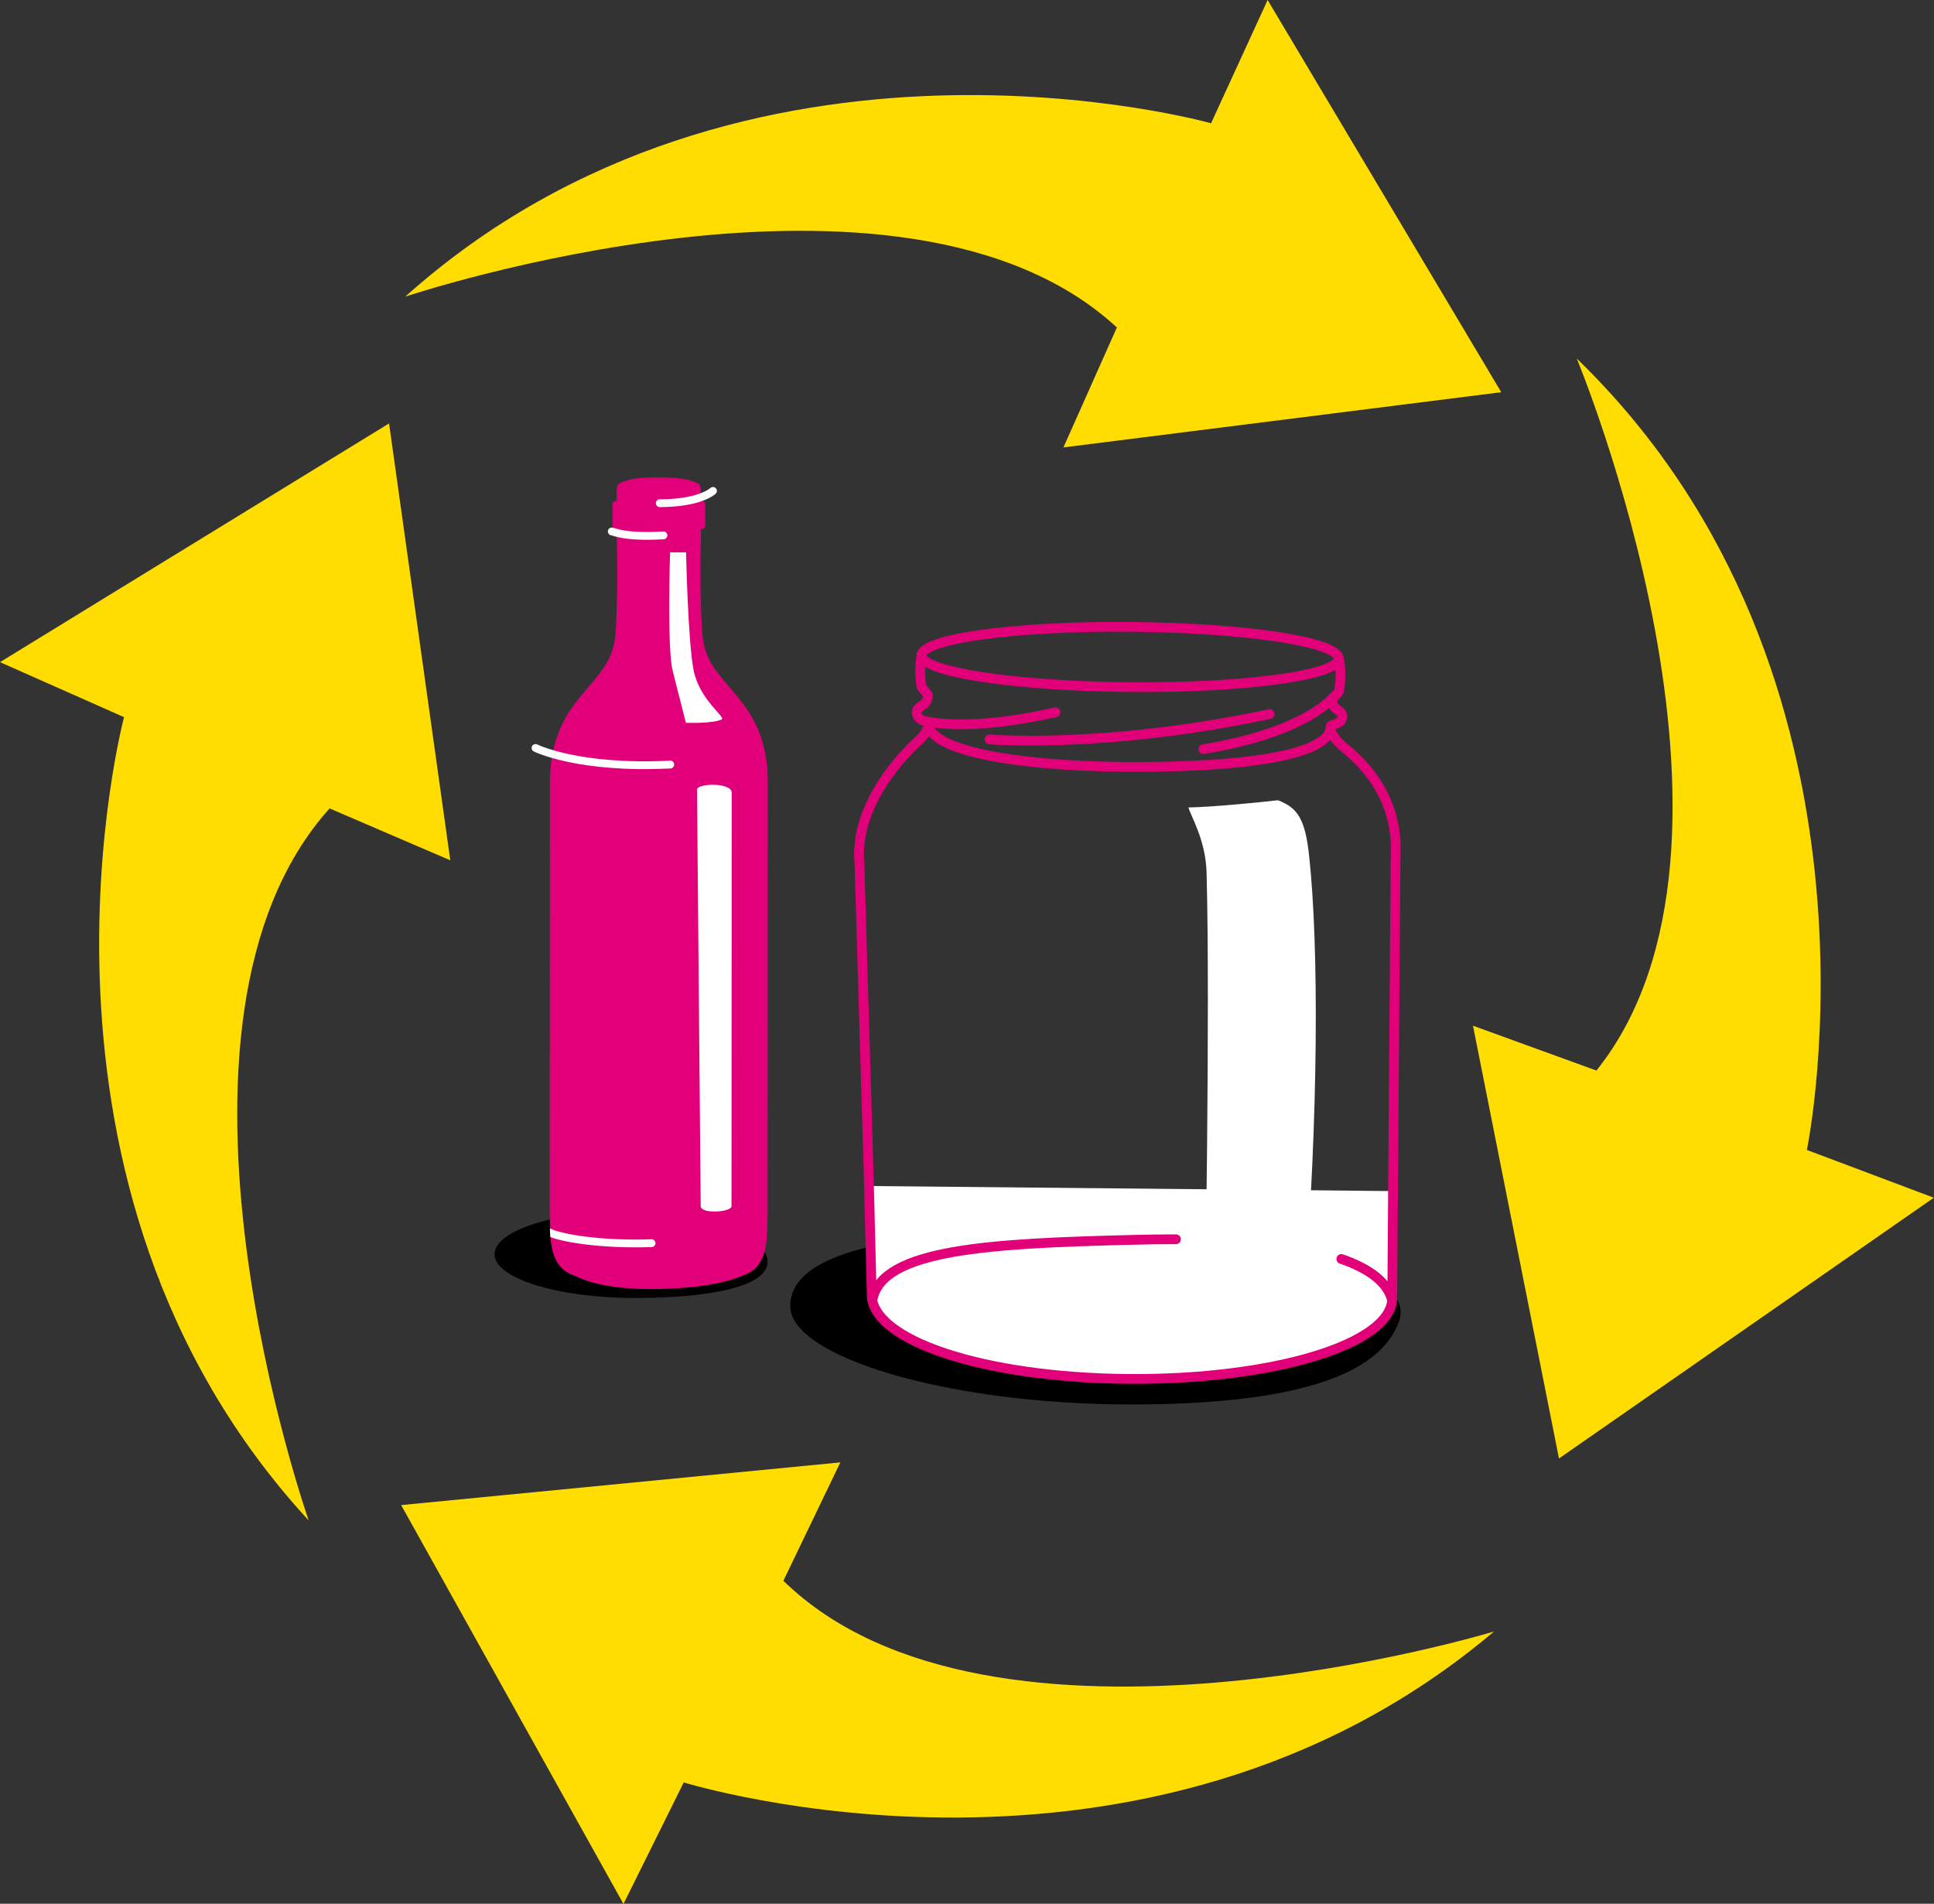
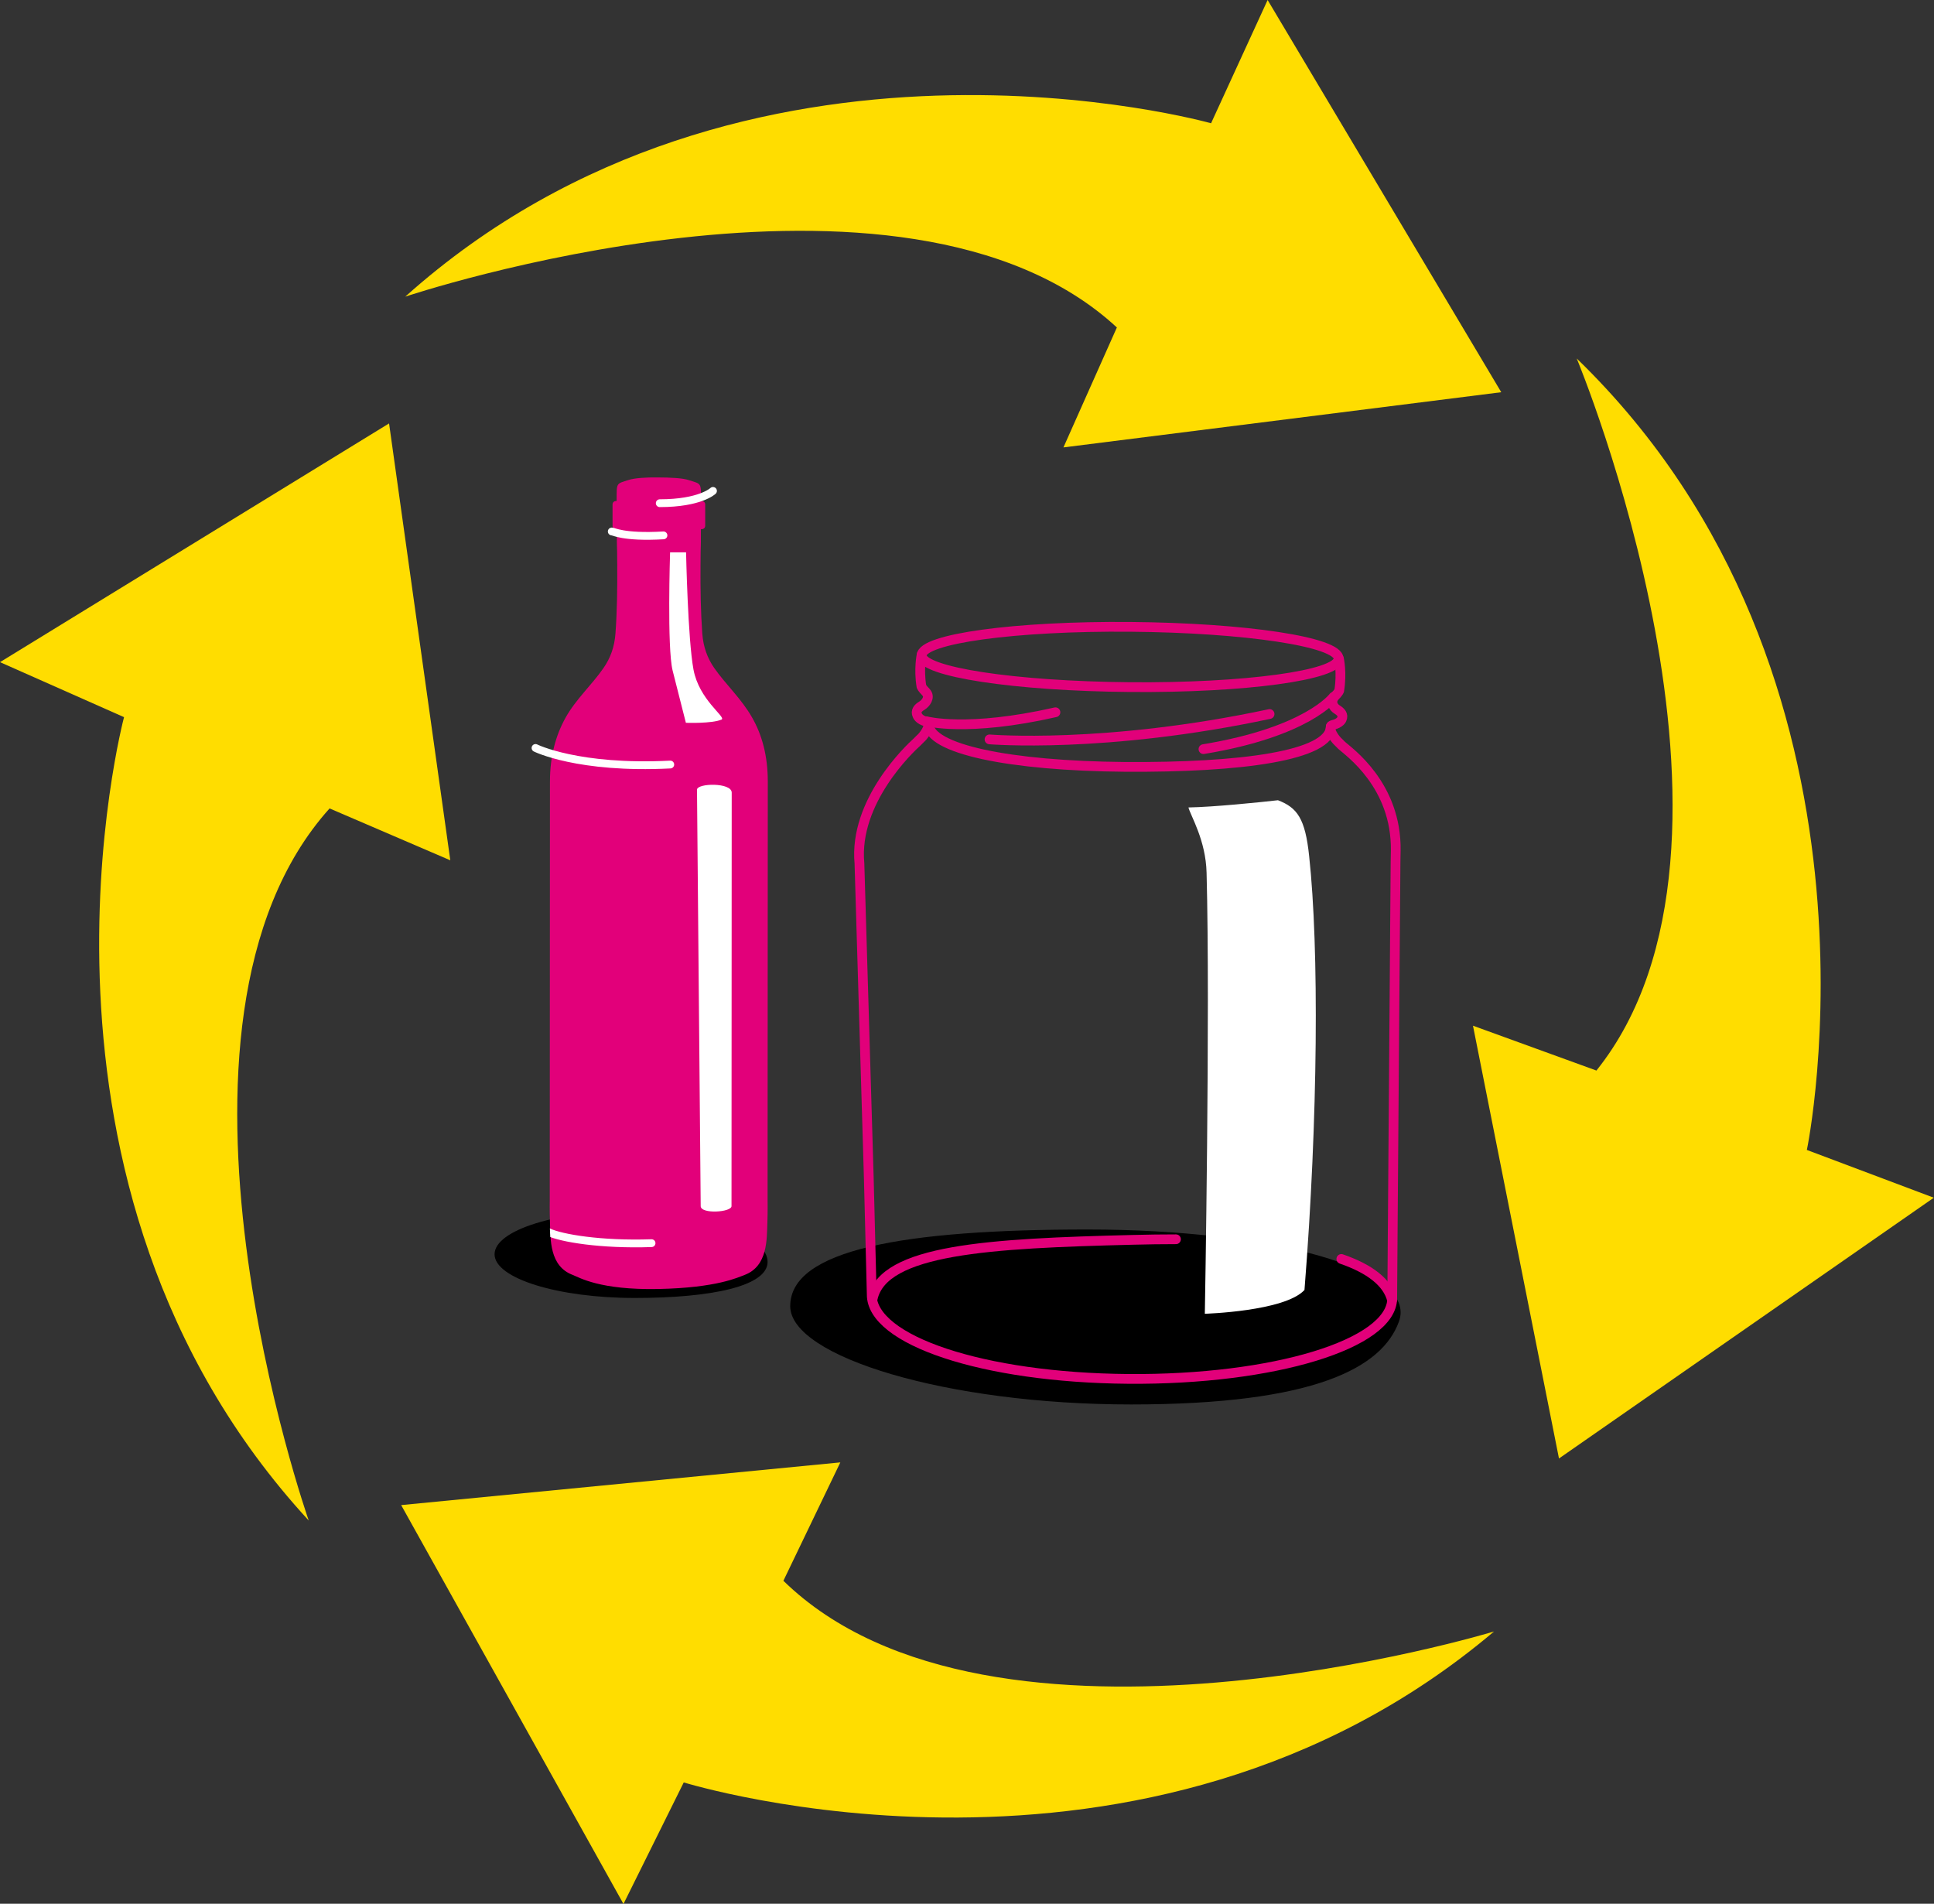
<svg xmlns="http://www.w3.org/2000/svg" version="1.1" id="Ebene_1" x="0px" y="0px" viewBox="0 0 991.7 976.1" style="enable-background:new 0 0 991.7 976.1;" xml:space="preserve">
  <rect x="0" y="0" width="991.7" height="976.1" fill="#333333" stroke="none" />
  <style type="text/css">
	.st0{fill:#FFDD00;}
	.st1{fill:#FFFFFF;}
	.st2{fill:none;stroke:#E2007A;stroke-width:5;stroke-linecap:round;stroke-linejoin:round;stroke-miterlimit:10;}
	.st3{fill:#E2007A;}
	.st4{fill:none;stroke:#FFFFFF;stroke-width:4;stroke-linecap:round;}
</style>
  <g id="K2">
    <path class="st0" d="M207.8,152.1c0,0,255.2-85.6,364.9,15.8l-27.4,61.5l224.5-28.3L650,0l-29,63.2C621,63.2,382.4-4.2,207.8,152.1   z" />
    <path class="st0" d="M808.5,183.8c0,0,103.5,248.5,10.1,365.1l-63.3-23l44.1,221.9l192.2-133.7l-65.1-24.5   C926.6,589.6,976.8,346.9,808.5,183.8z" />
    <path class="st0" d="M766.1,836.5c0,0-257.5,78.4-364.4-26l29.2-60.7l-225.2,21.9l114,204.5l30.9-62.3   C350.6,913.8,587.2,987.8,766.1,836.5z" />
    <path class="st0" d="M158.3,779.6c0,0-89.2-254,10.7-365.1l61.9,26.6l-31.4-224L0,339.5l63.6,28.2   C63.6,367.8-0.4,607.3,158.3,779.6z" />
  </g>
  <g id="Plastiktüte">
</g>
  <g>
    <g id="Weck">
      <path d="M717.3,677.7c-8.6,23.5-42.9,42.4-137.3,42.4s-174.8-24.5-174.8-50.4c0-28.9,58-39.3,152.4-39.3S727.3,650.6,717.3,677.7z    " />
      <g>
-         <path class="st1" d="M445.6,608.1l1.9,57.6c0,0,0.6,38.9,130.9,41s135.4-40.1,135.4-40.1l0.4-55.9L445.6,608.1z" />
        <g>
          <path class="st2" d="M507.4,379.1c0,0,59.2,5,143.6-13" />
          <path class="st2" d="M683.8,357.3c0,0-13.2,18-66.7,26.8" />
          <path class="st2" d="M475,369.8c0,0,20.9,5.7,66.2-4.6" />
          <path class="st2" d="M682.4,372.4c-0.1,15.2-46.5,21.2-105.6,20.8c-59-0.5-100.8-9.1-100.7-22.3" />
          <path class="st2" d="M472.6,335.6c0,0-1.6,7.3-0.1,16.4c0.1,0.3,0.3,0.5,0.8,1.2c0.3,0.5,1.2,1.2,1.9,2.2      c1.6,2.2-0.3,5.1-2.6,6.5c-1.7,1-3.3,2.6-2.2,4.9c0,0,0.8,2.3,4.6,3.2c1.2,0.3,1,1.7,1,1.7c0.3,1.9-2.7,6-4,7l-1.8,1.8      c-3.6,3.2-32.5,30.4-29.5,62.2l4.8,161.4l1.5,59.6c-0.2,23.4,56.9,42.7,131.5,43.3c74.6,0.6,135.2-17.9,135.4-41.3l0.4-54.7      l1.3-169.5l0.1-5.3c0.5-33.7-24.2-50.8-27.7-54l-1.8-1.8c-1.3-1.1-4.3-5.2-3.9-7c0.1-0.6-0.1-1.4,1.1-1.7      c3.9-0.9,4.6-2.9,4.6-2.9c1.1-2.3-0.6-3.9-2.2-4.9c-2.4-1.4-3.4-4.1-1.8-6.3c0.7-1,1.6-1.7,1.9-2.2c0.5-0.7,0.7-0.9,0.8-1.2      c1.5-9.2-0.1-16.4-0.1-16.4" />
          <path class="st2" d="M472.6,336c0.1-8.5,48-15.1,107-14.6c59,0.5,106.9,7.7,106.8,16.3c0,8.5-48,15.1-107,14.6      C520.3,351.8,472.5,344.5,472.6,336" />
          <path class="st2" d="M687.8,645.5c14.5,5,23.7,12,26,21.1" />
          <path class="st2" d="M447.5,665.8c5.5-25.2,59.6-28.3,133.4-30.1c7.6-0.2,15-0.3,22.1-0.3" />
        </g>
        <path class="st1" d="M655.3,410.3c-8.7,1-33.2,3.5-45.9,3.7c1.1,4.3,8.9,16.7,9.3,33.5c1.9,71.2-0.9,226.1-0.9,226.1     s41-1.2,51.1-12.2c7-87.9,7.5-175.5,2.4-222.4C669.3,419.7,665.2,414.1,655.3,410.3z" />
      </g>
    </g>
    <g id="Wein">
      <path d="M393.6,647c0,12.4-28.5,18.5-68.1,18.5s-71.9-10.1-71.9-22.4c0-12.4,32.2-22.4,71.9-22.4S393.6,634.6,393.6,647z" />
      <path class="st3" d="M322.3,246.1c-6.4,2.1-6.1,1.1-6.1,10.8h-0.4c-1,0-1.7,0.8-1.7,1.7v11c0,1,0.8,1.7,1.7,1.7h0.5    c0,14.7,0.1,2.9,0.2,18.2c0.1,12.1-0.1,24.3-0.9,35.2c-0.5,6.9-2.5,12.6-6.2,17.9c-5.8,8.4-14,15.8-19.3,25.2    c-5.2,9.3-8.1,20.1-8.1,32.9c0,15.1-0.1,201.2-0.1,201.2v13.5c0,0-0.1,5.2,0.1,11.2c0.3,8.9-0.3,22.6,11.7,27.1    c3.4,1.3,13.8,7.8,43.9,7.2c30.1-0.6,40.9-6,44.2-7.2c11.9-4.5,11.4-18.3,11.7-27.1c0.2-5.9,0.1-11.2,0.1-11.2v-13.5    c0,0,0.1-186.1,0.1-201.2c0-12.8-2.8-23.7-8.1-32.9c-5.4-9.5-13.5-16.9-19.3-25.2c-3.7-5.3-5.7-11.1-6.2-17.9    c-0.8-11-1-23.1-0.9-35.2c0.1-15.4,0.2-3.5,0.2-18.2h0.5c1,0,1.7-0.8,1.7-1.7v-11c0-1-0.8-1.7-1.7-1.7h-0.4    c-0.1-9.6,0.3-8.6-6.2-10.7c-3.2-1.1-9.6-1.4-15.9-1.4C331.3,244.7,325.4,245.1,322.3,246.1" />
      <path class="st1" d="M357.4,404.9c0,3.4,1.9,209.3,1.9,213.5c0,4.2,15.8,3.2,15.8,0s0.1-206.7,0.1-212S357.4,401.5,357.4,404.9" />
      <path class="st1" d="M355.6,343.3c-2.9-15.5-3.8-60.1-3.8-60.1h-8.2c0,0-1.6,49,1.3,60.6l6.8,26.8c0,0,13.4,0.5,18.4-1.7    C372.1,367.4,358.5,358.8,355.6,343.3z" />
      <path class="st4" d="M313.7,272.5c0.6-0.2,5.6,3.2,26.5,2" />
      <path class="st4" d="M365.6,251.7c0,0-6.5,6.3-27.3,6.3" />
      <path class="st4" d="M281.2,631.7c6.4,3.1,26.8,6.6,52.9,5.7" />
      <path class="st4" d="M274.6,383.5c0,0,21.8,10.9,69.1,8.5" />
      <polygon points="281.9,628.3 282.2,635.3 277,634.6 275,630.8   " />
    </g>
    <g id="Plastiktüte_00000144340072584772407460000008009468974166652346_">
	</g>
  </g>
</svg>